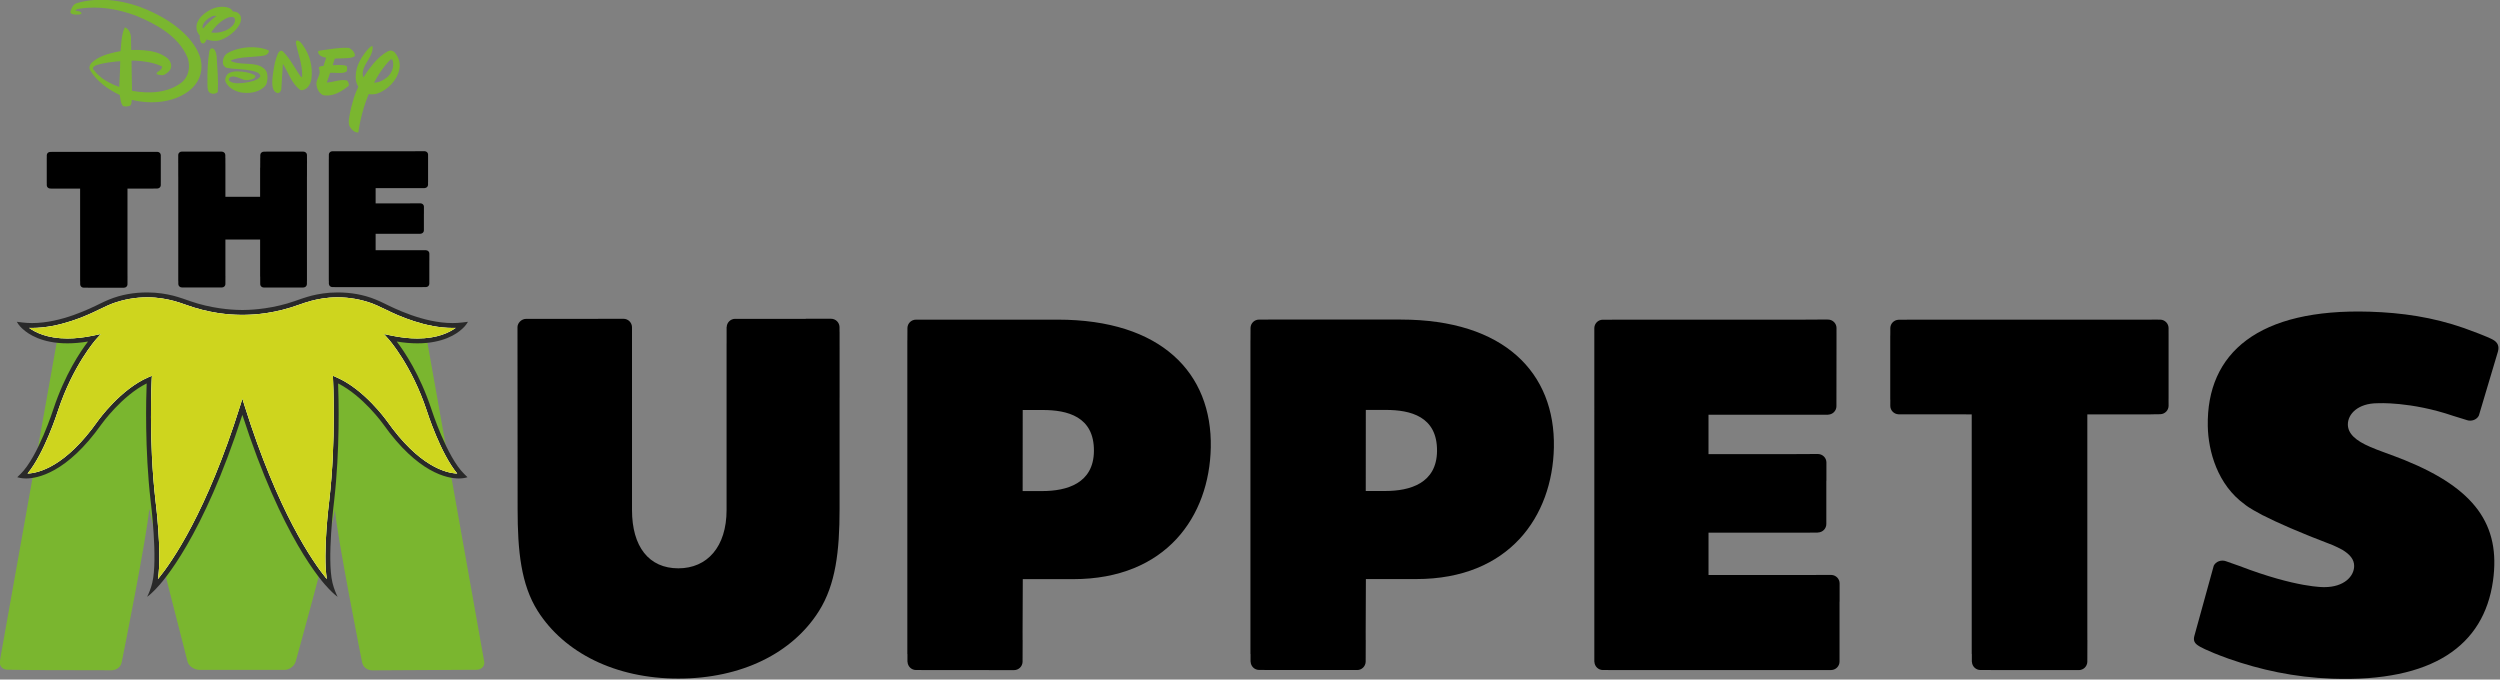
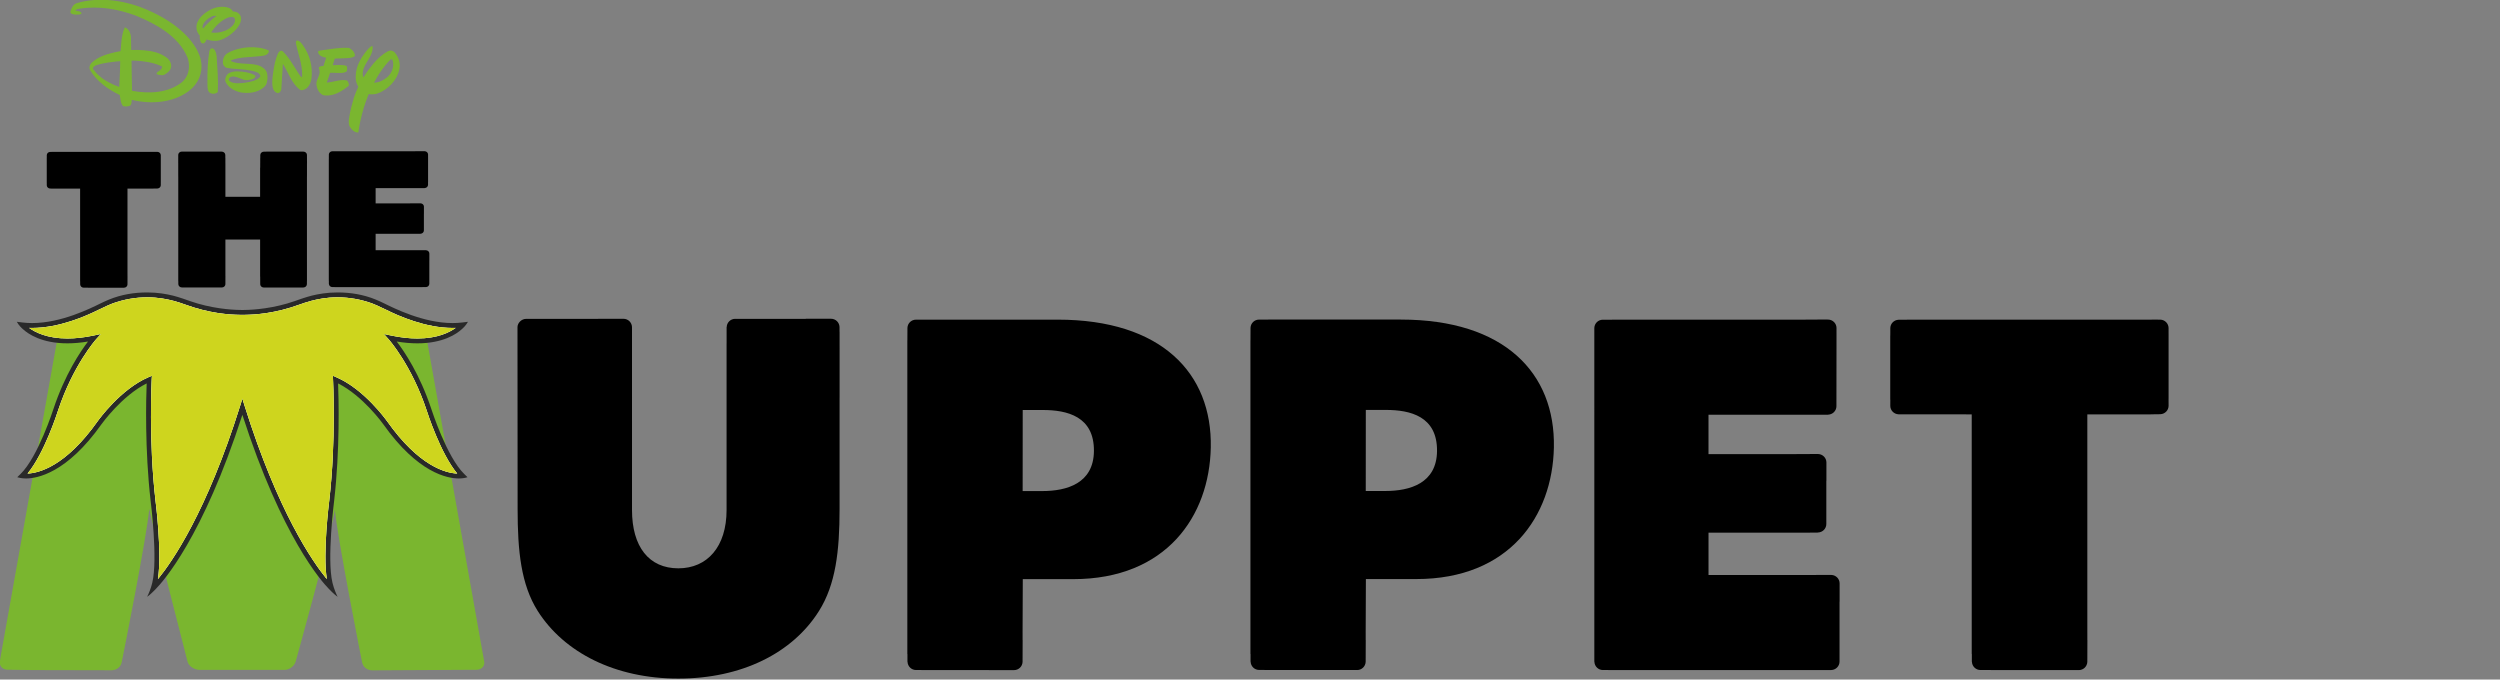
<svg xmlns="http://www.w3.org/2000/svg" version="1.1" width="300" height="81.544" id="svg12266">
  <rect width="100%" height="100%" fill="#808080" stroke="none" />
  <defs id="defs12268" />
  <g transform="translate(-166.782,-507.415)" id="layer1">
    <g transform="matrix(0.72,0,0,0.72,130.023,457.688)" id="g12213">
      <path d="m 356.294,164.889 -0.67,-0.004 -10e-4,-0.001 -0.34,0 -2.631,0.015 -16.845,0 0,-7.059 16.915,0 c 0.004,-0.005 0.006,-0.009 0.011,-0.013 l 1.252,0 0.092,-0.015 c 0.76,-0.03 1.366,-0.65 1.366,-1.417 0,-0.006 -10e-4,-0.01 -10e-4,-0.015 l 0,-7.191 0.014,0.01 0,-3.029 c 0,-0.006 0.002,-0.011 0.002,-0.016 0,-0.766 -0.609,-1.387 -1.369,-1.417 l -0.669,-0.002 -4.188,0.021 0,0.004 -13.428,0 0,-6.57 18.841,0 c 0,0 0,0 10e-4,-10e-4 l 1.099,0 0.014,-0.015 c 0.76,-0.03 1.367,-0.65 1.367,-1.416 0,-0.006 -10e-4,-0.011 -10e-4,-0.016 l 0.015,-12.064 c 0,-10e-4 -10e-4,-0.002 -0.002,-0.002 l 0,-0.915 c 0,-0.006 0.002,-0.011 0.002,-0.015 0,-0.767 -0.608,-1.387 -1.367,-1.417 l -0.671,-0.004 0,-0.001 -0.34,0 -2.631,0.015 c 0.002,0.002 -0.044,0.004 -1.571,0.008 l -32.091,0 c 1.526,10e-4 1.525,10e-4 1.525,10e-4 l -0.276,0 c -10e-4,0.001 -10e-4,0.004 -0.002,0.005 l -1.508,0 c -0.006,0 -0.011,-0.001 -0.016,-0.001 -0.766,0 -1.386,0.606 -1.417,1.366 l 0.002,55.641 0.014,0.015 c 0.03,0.76 0.651,1.366 1.417,1.366 0.006,0 0.011,-10e-4 0.016,-10e-4 l 0.871,0 c 10e-4,10e-4 10e-4,0.003 0.002,0.004 l 0.881,0 c 0.001,0.002 0.002,0.002 0.002,0.004 l 29.532,0 0,0.001 1.845,-0.001 3.533,0 c 10e-4,-0.001 10e-4,-0.004 0.002,-0.005 l 1.385,-0.001 c 0.76,-0.03 1.367,-0.651 1.367,-1.417 0,-0.006 -10e-4,-0.011 -10e-4,-0.016 l 0,-9.963 c 0.004,0.004 0.009,0.006 0.013,0.01 l 0,-3.03 c 0,-0.006 0.002,-0.01 0.002,-0.015 0,-0.767 -0.608,-1.387 -1.367,-1.417" id="path11777" style="fill:#000000;fill-opacity:1;fill-rule:nonzero;stroke:none" />
      <path d="m 412.485,136.663 -0.005,-1.164 c 0.005,-0.004 -0.001,-0.009 0.004,-0.014 l 0,-10.793 c 0,-0.003 -10e-4,-0.004 -0.002,-0.005 l 0,-0.914 c 0,-0.008 0.002,-0.011 0.002,-0.016 0,-0.766 -0.608,-1.387 -1.367,-1.417 l -0.67,-0.002 -0.001,-0.002 -0.34,0 -1.462,0.009 -39.775,0 c -0.005,0.005 -0.009,0.009 -0.014,0.013 l -0.372,-0.001 -0.341,0 0,0.001 -0.671,0.002 c -0.76,0.031 -1.366,0.651 -1.366,1.417 0,0.005 10e-4,0.01 10e-4,0.016 l 0,0.914 c -10e-4,0 -10e-4,10e-4 -0.002,0.004 l 0,0.28 c -0.004,0.004 -0.007,0.006 -0.01,0.01 l 0,10.669 c 0.004,0.004 0.009,0.009 0.014,0.013 l -0.005,1 c 0,0.005 -10e-4,0.01 -10e-4,0.016 0,0.766 0.608,1.387 1.367,1.417 l 0.024,10e-4 12.181,0.01 0,39.691 c 0,0 0,0 10e-4,0.001 l 0,0.246 c 0.006,0.006 0.013,0.013 0.019,0.019 l 0,1.268 0.015,0.013 c 0.03,0.761 0.65,1.369 1.416,1.369 0.006,0 0.01,-10e-4 0.016,-10e-4 l 0.87,0 c 10e-4,10e-4 0.002,0.003 0.004,0.004 l 0.863,0 c 0.002,0.002 0.005,0.005 0.007,0.009 l 10.446,0 -0.001,0 4.178,0 c 0.006,0 0.011,0.001 0.016,0.001 0.767,0 1.387,-0.606 1.417,-1.366 l 0.002,-0.671 10e-4,0 0,-0.341 0.01,-2.631 c -0.002,0.004 -0.006,0.006 -0.01,0.01 l 0,-1.224 -10e-4,0 0,-3.768 -0.001,0 0,-32.627 10.571,0 c 0.002,-0.004 0.005,-0.005 0.006,-0.009 l 0.477,0 c 0,0 0,-0.006 10e-4,-0.007 l 1.099,-0.011 0.025,-0.004 c 0.76,-0.03 1.366,-0.65 1.366,-1.416 0,-0.006 -10e-4,-0.011 -10e-4,-0.016" id="path11781" style="fill:#000000;fill-opacity:1;fill-rule:nonzero;stroke:none" />
      <path d="m 284.533,122.326 -22.114,0 c -10e-4,10e-4 -10e-4,0.004 -0.002,0.005 l -1.509,0 c -0.005,0 -0.01,-0.001 -0.015,-0.001 -0.766,0 -1.387,0.605 -1.417,1.366 l -0.009,2.099 c -0.002,0.001 -0.005,0.005 -0.007,0.006 l 0,52.254 c 0.006,0.006 0.013,0.014 0.019,0.019 l 0,1.269 0.014,0.014 c 0.031,0.76 0.65,1.366 1.417,1.366 0.006,0 0.01,-10e-4 0.016,-10e-4 l 0.87,0 c 0.001,10e-4 0.002,0.002 0.004,0.005 l 11.26,0 c -0.002,0.002 -0.004,0.006 -0.006,0.009 l 4.178,0 c 0.006,0 0.011,0.002 0.016,0.002 0.767,0 1.387,-0.609 1.417,-1.369 l 0.002,-0.67 c 0,0 0.001,0 0.001,-0.001 l 0,-0.339 0.01,-2.631 c -0.002,0.002 -0.006,0.006 -0.01,0.009 l 0,-1.222 -0.001,0 0.034,-8.939 8.399,0 c 15.519,0 22.703,-10.489 22.935,-21.93 0.253,-12.43 -8.268,-21.319 -25.501,-21.319 m -2.586,28.569 -3.268,0 0.01,-13.51 3.326,0 c 4.084,0 8.599,1.061 8.543,6.85 -0.051,5.389 -4.527,6.66 -8.611,6.66" id="path11785" style="fill:#000000;fill-opacity:1;fill-rule:nonzero;stroke:none" />
      <path d="m 190.985,126.541 0,-2.165 c -0.004,-0.002 -0.005,-0.004 -0.007,-0.008 l 0,-0.141 -0.002,0 -0.002,-0.671 c -0.029,-0.76 -0.649,-1.366 -1.417,-1.366 -0.005,0 -0.009,0.001 -0.016,0.001 l -4.192,0 c 0.004,0.005 0.006,0.009 0.01,0.013 l -11.756,0 c -0.006,0 -0.011,-0.001 -0.016,-0.001 -0.767,0 -1.389,0.608 -1.416,1.367 l -0.015,0.014 0,2.724 c -0.001,0.002 -0.002,0.004 -0.005,0.005 l 0,27.753 c 0,6.125 -3.219,9.719 -8.037,9.719 -4.901,0 -7.724,-3.594 -7.724,-9.719 0,0 0,-29.832 -10e-4,-29.834 l -0.002,-0.67 c -0.03,-0.76 -0.65,-1.366 -1.417,-1.366 -0.006,0 -0.01,0.001 -0.015,0.001 l -4.23,0 c 0.004,0.005 0.006,0.008 0.01,0.013 l -11.984,0 c -0.006,0 -0.011,-0.001 -0.016,-0.001 -0.767,0 -1.4,0.684 -1.426,1.305 l -0.005,0.075 0.021,30.314 c 0,7.024 0.571,12.579 3.349,16.989 4.41,6.942 12.905,11.271 23.441,11.271 10.536,0 19.03,-4.247 23.441,-11.271 2.776,-4.41 3.43,-9.965 3.43,-16.989 l 0,-18.582 c 0.001,0 0.002,0.001 0.004,0.001 l 0,-8.124 c 0,0.003 0.001,0.003 0.001,0.004 L 190.985,126.541 Z" id="path11789" style="fill:#000000;fill-opacity:1;fill-rule:nonzero;stroke:none" />
      <path d="m 121.949,124.258 -10e-4,0 -0.106,-0.642 c -0.145,-0.728 -0.884,-1.301 -1.685,-1.292 -0.005,0 -0.01,0.002 -0.016,0.002 l -2.524,0.026 c -0.004,-0.005 -0.008,-0.007 -0.01,-0.011 l -7.336,0 -8.429,-0.036 c -0.005,0 -0.011,-0.001 -0.016,-0.001 -0.799,0.008 -20.05,0.001 -20.849,-0.006 -0.005,0 -0.011,0.001 -0.016,0.001 l -8.429,0.036 -7.336,0 c -0.003,0.004 -0.006,0.006 -0.009,0.011 l -2.524,-0.026 c -0.007,0 -0.013,-0.002 -0.018,-0.002 -0.801,-0.009 -1.539,0.565 -1.685,1.292 l -9.793,54.841 -0.048,0.318 0.001,0 -0.089,0.624 c -0.076,0.709 0.482,1.281 1.278,1.292 0.003,0 0.009,-0.002 0.016,-0.002 l 2.038,0.029 c 0.003,0.004 0.004,0.006 0.006,0.01 l 0.715,0 1.565,0.022 0.001,0 12.984,0.029 c 0.005,0 0.01,0.001 0.015,0.001 0.795,0.011 1.526,-0.545 1.664,-1.252 l 0.011,-0.011 0.234,-1.179 c 0.006,-0.006 3.965,-19.74 4.372,-24.476 0.278,1.798 6.4,25.546 6.4,25.546 l 0.007,0.018 c 0.241,0.701 1.097,1.269 1.936,1.288 0.006,0 0.009,-0.001 0.016,-0.001 l 14.17,0.005 c 0.006,0 0.011,0.001 0.016,0.001 0.782,0.002 1.591,-0.591 1.843,-1.337 0,0 5.896,-21.137 6.55,-25.386 0.409,4.737 4.549,25.531 4.549,25.531 l 0.016,0.01 c 0.138,0.706 0.864,1.264 1.659,1.252 0.005,0 0.01,0.004 0.015,0.004 l 17.367,-0.095 c 0.006,0 0.013,10e-4 0.016,10e-4 0.795,-0.011 1.353,-0.584 1.278,-1.292 L 121.949,124.258 Z" id="path11793" style="fill:#7ab62f;fill-opacity:1;fill-rule:nonzero;stroke:none" />
      <path d="m 227.35,122.338 -22.114,0 c -0.001,0.001 -0.001,0.004 -0.002,0.005 l -1.509,0 c -0.005,0 -0.01,-0.001 -0.015,-0.001 -0.766,0 -1.387,0.605 -1.417,1.366 l -0.009,2.099 c -0.003,10e-4 -0.005,0.005 -0.008,0.006 l 0,52.254 c 0.006,0.008 0.013,0.015 0.019,0.02 l 0,1.268 0.014,0.014 c 0.031,0.761 0.65,1.367 1.417,1.367 0.006,0 0.01,-0.002 0.016,-0.002 l 0.87,0 c 0.001,0.002 0.002,0.004 0.004,0.005 l 11.26,0 c -0.003,0.004 -0.004,0.006 -0.006,0.01 l 4.178,0 c 0.006,0 0.011,0.001 0.016,0.001 0.767,0 1.387,-0.608 1.417,-1.367 l 0.002,-0.67 c 0,0 0.001,0 0.001,-0.001 l 0,-0.34 0.01,-2.631 c -0.002,0.004 -0.006,0.006 -0.01,0.01 l 0,-1.224 -0.001,0 0.034,-8.938 8.399,0 c 15.519,0 22.703,-10.49 22.935,-21.931 0.253,-12.43 -8.268,-21.319 -25.501,-21.319 m -2.586,28.569 -3.268,0 0.01,-13.51 3.326,0 c 4.084,0 8.599,1.061 8.543,6.85 -0.051,5.389 -4.527,6.66 -8.611,6.66" id="path11797" style="fill:#000000;fill-opacity:1;fill-rule:nonzero;stroke:none" />
-       <path d="m 466.448,125.632 c 0,0 -0.755,-0.459 -4.721,-1.887 -5.226,-1.825 -10.357,-2.566 -15.713,-2.731 -18.516,-0.573 -27.231,6.843 -26.996,19.091 0.08,4.166 1.621,9.762 6.17,13.03 0.068,0.062 0.675,0.595 2.774,1.688 l 0.18,0.105 c 0,0 0.081,0.036 0.196,0.087 2.166,1.103 5.747,2.719 11.557,4.926 0.463,0.205 1.052,0.48 1.548,0.756 1.268,0.769 1.97,1.604 1.97,2.696 0,1.716 -1.675,3.526 -4.959,3.526 0,0 -4.555,0.164 -14.199,-3.539 l -2.186,-0.77 c -0.006,-0.002 -0.01,-0.006 -0.015,-0.007 -0.796,-0.287 -1.691,0.046 -2.039,0.74 l -3.188,11.547 c -0.001,0.005 -0.015,0.058 -0.019,0.062 -0.281,0.926 0.039,1.371 0.766,1.805 0,0 0.984,0.677 4.949,2.106 5.226,1.825 10.871,3.09 17.239,3.315 16.749,0.594 25.262,-5.525 26.785,-16.273 1.335,-9.428 -3.09,-15.429 -14.668,-20.135 -2.096,-0.853 -4.675,-1.706 -5.779,-2.219 -2.43,-1.035 -3.737,-2.211 -3.737,-3.754 0,-1.716 1.675,-3.527 4.959,-3.527 0,0 5.476,-0.321 12.604,2.107 l 2.215,0.685 c 0.006,0.004 0.01,0.006 0.015,0.008 0.796,0.287 1.692,-0.045 2.039,-0.739 l 3.154,-10.581 c 0.001,-0.005 -10e-4,0.028 0.022,-0.076 0.244,-0.86 0.02,-1.57 -0.924,-2.044" id="path11801" style="fill:#000000;fill-opacity:1;fill-rule:nonzero;stroke:none" />
      <path d="m 102.215,95.254 0,-0.131 0,-0.001 -0.001,-0.259 c -0.011,-0.295 -0.279,-0.53 -0.609,-0.53 -0.001,0 -0.004,0.001 -0.005,0.001 l -1.317,0 c -10e-4,-0.003 -10e-4,-0.003 -0.002,-0.004 l -4.419,0 c -0.003,0.001 -0.004,0.003 -0.005,0.004 l -0.054,0 c -0.001,0.001 -0.001,0.001 -0.003,0.003 l -0.37,0 c 0,0.001 -0.001,0.003 -0.001,0.003 l -0.372,0 -0.007,0 c -0.33,0 -0.595,0.234 -0.608,0.529 l -0.006,0.005 0,0.491 c -0.003,0.003 -0.006,0.005 -0.007,0.009 l 0,0.095 -0.003,0 0,0.795 c 0,0.001 -0.001,0.003 -0.003,0.003 l 0,0.72 c -0.006,0.013 -0.01,0.021 -0.016,0.031 l 0,4.846 -5.784,0 0,-5.604 c -0.001,-0.001 -0.001,-0.003 -0.003,-0.004 l 0,-0.795 -0.001,0 0,-0.095 c -0.003,-0.004 -0.005,-0.006 -0.009,-0.007 l 0,-0.492 -0.006,-0.005 c -0.013,-0.294 -0.279,-0.53 -0.608,-0.53 -0.003,0 -0.004,0.001 -0.006,0.001 l -0.374,0 c -0.001,-0.001 -0.001,-0.001 -0.003,-0.001 l -0.367,0 c -0.003,-0.001 -0.003,-0.003 -0.005,-0.003 l -4.072,0 0,-0.001 -1.79,0 c -0.003,0 -0.004,-0.001 -0.007,-0.001 -0.329,0 -0.594,0.235 -0.608,0.53 l -0.001,0.26 0,0.133 -0.004,1.019 c 0.001,-0.001 0.003,-0.003 0.004,-0.004 l 0,0.475 0,1.459 0.001,0 0,0.301 c 0.001,0 0.003,0.001 0.003,0.001 l 0,14.219 -0.001,0 0,3.126 0.001,10e-4 0,0.095 c 0.003,0.002 0.006,0.004 0.009,0.006 l 0,0.493 0.006,0.005 c 0.011,0.295 0.278,0.53 0.608,0.53 0.001,0 0.004,-0.001 0.007,-0.001 l 0.371,0 c 0,0.001 0.001,0.002 0.003,0.002 l 0.369,0 c 0.001,10e-4 0.003,0.003 0.004,0.004 l 5.219,0 0.644,0 0.007,0 c 0.329,0 0.595,-0.235 0.609,-0.53 l 0.001,-0.26 0,-0.131 0.004,-1.02 c 0,0.001 -0.003,0.003 -0.004,0.004 l 0,-6.057 4.07,0 0,0.006 1.714,0 0,6.164 0.013,0.011 0.004,0.899 0,0.133 0.001,10e-4 0.001,0.26 c 0.013,0.294 0.279,0.529 0.608,0.529 0.001,0 0.004,-0.001 0.006,-0.001 l 0.579,0 5.218,0 c 0.001,0 0.003,-0.002 0.004,-0.004 l 0.369,0 c 0,0 10e-4,0 10e-4,-0.002 l 0.374,0 c 0.002,0 0.005,0.002 0.008,0.002 0.328,0 0.594,-0.236 0.606,-0.53 l 0.007,-0.005 0,-0.492 c 0.001,-10e-4 0.005,-0.004 0.008,-0.008 l 0,-0.094 0,-0.001 0,-3.126 -10e-4,0 0,-14.22 0.004,0 0,-0.301 0.001,0 0,-1.459 0,-0.475 c 0.001,0.001 0.004,0.003 0.005,0.004 L 102.215,95.254 Z" id="path11805" style="fill:#000000;fill-opacity:1;fill-rule:nonzero;stroke:none" />
      <path d="m 122.052,110.765 -0.275,-10e-4 0,0 -0.139,0 -1.079,0.005 -6.901,0 0,-2.737 6.93,0 c 0.001,0 0.002,-0.001 0.005,-0.004 l 0.512,0 0.039,-0.005 c 0.311,-0.013 0.559,-0.253 0.559,-0.55 0,-0.003 0,-0.004 0,-0.006 l 0,-2.788 c 0.003,0.001 0.004,0.002 0.005,0.004 l 0,-1.175 c 0,-0.001 10e-4,-0.004 10e-4,-0.006 0,-0.296 -0.249,-0.537 -0.56,-0.549 l -0.275,-0.001 -1.715,0.009 0,0.001 -5.501,0 0,-2.547 7.719,0 c 0,0 0.001,0 0.001,0 l 0.45,0 0.005,-0.006 c 0.312,-0.011 0.561,-0.251 0.561,-0.549 0,-0.003 -0.001,-0.005 -0.001,-0.006 l 0,-0.451 c 0.002,-0.001 0.004,-0.004 0.006,-0.005 l 0,-4.221 -0.001,-0.001 0,-0.354 c 0,-0.003 0.001,-0.004 0.001,-0.006 0,-0.297 -0.249,-0.537 -0.56,-0.55 l -0.275,-0.001 0,0 -0.14,0 -1.077,0.005 c 10e-4,0.001 -0.018,0.003 -0.644,0.004 l -13.148,0 c 0.626,0 0.626,0 0.626,0 l -0.114,0 c -0.001,0.001 -0.001,0.001 -0.001,0.001 l -0.618,0.001 c -0.002,0 -0.005,-0.001 -0.006,-0.001 -0.314,0 -0.569,0.235 -0.581,0.53 l -0.004,0.814 c -0.001,0.001 -0.002,0.003 -0.004,0.003 l 0,0.583 c 0,0.001 -0.001,0.003 -0.002,0.004 l 0,19.288 c 10e-4,0.001 0.002,0.001 0.002,0.004 l 0,0.379 c 0.002,0.003 0.006,0.006 0.009,0.008 l 0,0.491 0.005,0.006 c 0.013,0.294 0.268,0.529 0.581,0.529 0.002,0 0.004,0 0.006,0 l 0.356,0 c 0.001,0 0.001,10e-4 0.003,0.002 l 0.361,0 c 0,0 0,0 0,0 l 12.1,0 0,0.001 0.755,-0.001 1.448,0 c 0,0 0,0 0,-0.001 l 0.569,-10e-4 c 0.311,-0.011 0.559,-0.251 0.559,-0.549 0,-0.002 0,-0.004 0,-0.006 l 0,-3.862 c 0.002,0.001 0.004,0.002 0.006,0.004 l 0,-1.174 c 0,-0.004 0,-0.005 0,-0.006 0,-0.297 -0.249,-0.537 -0.56,-0.55" id="path11809" style="fill:#000000;fill-opacity:1;fill-rule:nonzero;stroke:none" />
      <path d="m 77.852,99.927 -0.003,-0.451 c 0.003,-0.003 0,-0.003 0.003,-0.005 l 0,-4.185 c 0,0 -0.001,-0.001 -0.001,-0.001 l 0,-0.355 c 0,-0.003 0,-0.004 0,-0.006 0,-0.297 -0.247,-0.537 -0.559,-0.549 l -0.275,-0.001 0,-0.001 -0.14,0 -0.599,0.004 -16.296,0 c -0.001,0.001 -0.003,0.004 -0.005,0.005 l -0.152,-0.001 -0.14,0 0,0.001 -0.274,0.001 c -0.312,0.011 -0.561,0.253 -0.561,0.549 0,0.003 0.001,0.004 0.001,0.006 l 0,0.355 c 0,0 -0.001,0 -0.001,0.001 l 0,0.109 c -0.001,0.001 -0.004,0.003 -0.004,0.004 l 0,4.136 c 0.001,0.001 0.004,0.003 0.005,0.005 l -0.001,0.388 c 0,0.001 -0.001,0.004 -0.001,0.006 0,0.296 0.249,0.537 0.56,0.549 l 0.01,0.001 0.45,0.004 c 0,0 0.001,0.004 0.001,0.004 l 3.286,-0.002 0,-0.001 1.252,0 0,15.386 c 0.001,0 0.001,0 0.001,0.002 l 0,0.095 c 0.003,0.002 0.005,0.005 0.009,0.007 l 0,0.491 0.005,0.005 c 0.011,0.294 0.266,0.53 0.58,0.53 0.003,0 0.005,0 0.006,0 l 0.357,0 c 0,0 0.001,0.001 0.001,0.001 l 0.352,0 c 0.001,0 0.003,0.001 0.004,0.002 l 4.28,0 0,0 1.711,0 c 0.003,0 0.004,0.001 0.006,0.001 0.314,0 0.569,-0.235 0.58,-0.53 l 0.001,-0.26 0.001,0 0,-0.133 0.004,-1.02 c -0.001,10e-4 -0.003,0.002 -0.004,0.004 l 0,-0.474 -0.001,0 0,-1.461 0,0 0,-12.649 4.33,0 c 0.001,-0.001 0.003,-0.002 0.004,-0.004 l 0.195,0 c 0,0 0,-0.002 0.001,-0.002 l 0.449,-0.005 0.011,-0.001 c 0.311,-0.011 0.56,-0.253 0.56,-0.549 0,-0.003 -0.001,-0.005 -0.001,-0.006" id="path11813" style="fill:#000000;fill-opacity:1;fill-rule:nonzero;stroke:none" />
      <path d="m 128.027,148.784 c 0.539,-0.039 0.945,-0.186 0.945,-0.186 l -0.545,-0.531 c -2.919,-2.846 -5.457,-10.746 -5.482,-10.826 -1.92,-5.794 -4.522,-9.629 -5.768,-11.254 1.202,0.201 2.354,0.302 3.436,0.302 4.311,0 6.559,-1.574 7.425,-2.374 0.164,-0.14 0.681,-0.608 1.008,-1.219 l -0.953,0.117 c -0.512,0.064 -1.051,0.096 -1.604,0.096 -4.866,0 -9.769,-2.476 -11.377,-3.265 -0.414,-0.203 -0.935,-0.448 -1.406,-0.641 -2.09,-0.858 -4.234,-1.198 -6.405,-1.198 -1.741,0 -3.195,0.266 -4.263,0.526 -0.931,0.226 -2.623,0.824 -2.765,0.881 -0.048,0.019 -0.077,0.033 -0.077,0.033 l 0.004,-0.005 c -3.513,1.23 -6.808,1.462 -8.384,1.485 l -0.365,0.005 -0.364,-0.005 c -1.576,-0.022 -4.872,-0.255 -8.385,-1.485 l 0.005,0.005 c 0,0 -0.031,-0.014 -0.077,-0.033 -0.142,-0.058 -1.835,-0.655 -2.766,-0.881 -1.067,-0.26 -2.521,-0.526 -4.261,-0.526 -2.172,0 -4.315,0.34 -6.405,1.198 -0.472,0.194 -0.993,0.439 -1.406,0.641 -1.609,0.789 -6.513,3.265 -11.379,3.265 -0.551,0 -1.091,-0.033 -1.604,-0.096 l -0.953,-0.117 c 0.328,0.611 0.844,1.079 1.009,1.219 0.865,0.8 3.114,2.374 7.425,2.374 1.083,0 2.234,-0.101 3.435,-0.302 -1.244,1.625 -3.846,5.46 -5.768,11.254 -0.025,0.08 -2.564,7.98 -5.481,10.826 l -0.545,0.531 c 0,0 0.415,0.14 0.961,0.19 l -0.001,-0.002 c 0.12,0.013 0.284,0.025 0.495,0.025 1.859,0 6.805,-0.882 12.589,-9.049 0.035,-0.049 3.37,-4.713 7.524,-6.793 -0.095,2.419 -0.328,10.982 0.661,19.584 0.014,0.104 1.224,9.703 0.279,13.614 -0.01,0.046 -0.022,0.094 -0.034,0.14 -0.064,0.236 -0.188,0.659 -0.188,0.659 -0.291,0.892 -0.64,1.57 -0.64,1.57 0.469,-0.291 1.446,-1.308 1.446,-1.308 l -0.001,-0.002 c 1.192,-1.21 7.85,-8.619 14.429,-29.021 6.58,20.402 13.236,27.811 14.429,29.021 l -10e-4,0.002 c 0,0 0.978,1.016 1.448,1.308 0,0 -0.35,-0.677 -0.64,-1.57 0,0 -0.125,-0.422 -0.188,-0.659 -0.013,-0.046 -0.024,-0.094 -0.035,-0.14 -0.944,-3.911 0.266,-13.51 0.279,-13.614 0.99,-8.601 0.756,-17.165 0.662,-19.584 4.152,2.08 7.489,6.744 7.522,6.793 5.784,8.166 10.731,9.049 12.589,9.049 0.189,0 0.334,-0.01 0.45,-0.021 0.016,-0.001 0.033,-0.002 0.049,-0.004 0.004,0 0.009,-0.001 0.013,-0.001 m -12.436,-9.492 c -0.154,-0.217 -3.828,-5.353 -8.461,-7.346 l -0.601,-0.259 0.035,0.654 c 0.005,0.1 0.525,10.086 -0.627,20.115 -0.051,0.4 -1.101,8.726 -0.41,13.13 -2.354,-2.879 -8.146,-11.204 -13.695,-28.869 l -0.371,-1.18 0,-0.054 -0.009,0.026 -0.007,-0.026 0,0.054 -0.371,1.18 c -5.549,17.665 -11.341,25.99 -13.696,28.869 0.691,-4.404 -0.357,-12.73 -0.409,-13.13 -1.154,-10.029 -0.634,-20.015 -0.629,-20.115 l 0.036,-0.654 -0.603,0.259 c -4.633,1.994 -8.306,7.129 -8.461,7.346 -5.305,7.492 -9.761,8.613 -11.665,8.7 2.784,-3.34 4.987,-10.194 5.085,-10.5 2.498,-7.537 6.275,-11.797 6.312,-11.84 l 0.834,-0.927 -1.22,0.259 c -1.545,0.328 -3.015,0.494 -4.367,0.494 -3.354,0 -5.366,-1.024 -6.38,-1.762 0.166,0.005 0.334,0.009 0.502,0.009 4.516,0 9.027,-2.001 11.076,-3.031 l 0,0.005 c 1.08,-0.542 1.972,-0.919 2.334,-1.058 1.877,-0.674 3.815,-1.02 5.78,-1.02 1.827,0 3.336,0.316 4.369,0.588 0.721,0.189 1.445,0.436 1.857,0.588 4.196,1.541 7.534,1.72 9.248,1.745 l 0.359,0.005 0,0 0.016,0 0.018,0 0,0 0.359,-0.005 c 1.714,-0.025 5.05,-0.204 9.246,-1.745 0.414,-0.151 1.137,-0.399 1.857,-0.588 1.032,-0.271 2.541,-0.588 4.37,-0.588 1.964,0 3.901,0.346 5.779,1.02 0.361,0.139 1.254,0.515 2.335,1.058 l 0,-0.005 c 2.047,1.03 6.559,3.031 11.075,3.031 0.169,0 0.338,-0.004 0.504,-0.009 -1.015,0.739 -3.026,1.762 -6.38,1.762 -1.353,0 -2.822,-0.166 -4.369,-0.494 l -1.22,-0.259 0.834,0.927 c 0.037,0.043 3.815,4.303 6.314,11.84 0.098,0.306 2.301,7.16 5.084,10.5 -1.904,-0.087 -6.359,-1.208 -11.665,-8.7" id="path11817" style="fill:#292929;fill-opacity:1;fill-rule:nonzero;stroke:none" />
      <path d="m 115.859,125.652 -0.834,-0.927 1.22,0.259 c 1.546,0.328 3.016,0.494 4.367,0.494 3.355,0 5.366,-1.025 6.381,-1.764 -0.168,0.006 -0.335,0.009 -0.504,0.009 -4.516,0 -9.027,-2 -11.075,-3.03 l 0,0.005 c -1.081,-0.542 -1.974,-0.92 -2.335,-1.058 -1.877,-0.674 -3.815,-1.021 -5.78,-1.021 -1.827,0 -3.336,0.316 -4.369,0.588 -0.721,0.19 -1.445,0.436 -1.857,0.588 -4.196,1.542 -7.532,1.721 -9.248,1.745 l -0.357,0.006 0,0 -0.018,0 -0.018,0 0,0 -0.359,-0.006 c -1.714,-0.024 -5.05,-0.203 -9.246,-1.745 -0.414,-0.151 -1.136,-0.398 -1.857,-0.588 -1.032,-0.271 -2.541,-0.588 -4.37,-0.588 -1.964,0 -3.901,0.347 -5.779,1.021 -0.361,0.138 -1.254,0.515 -2.335,1.058 l 0,-0.005 c -2.047,1.03 -6.559,3.03 -11.075,3.03 -0.169,0 -0.336,-0.002 -0.504,-0.009 1.015,0.739 3.026,1.764 6.38,1.764 1.353,0 2.822,-0.166 4.369,-0.494 l 1.22,-0.259 -0.834,0.927 c -0.037,0.043 -3.815,4.303 -6.314,11.84 -0.098,0.306 -2.3,7.16 -5.084,10.5 1.904,-0.089 6.359,-1.208 11.665,-8.7 0.155,-0.217 3.829,-5.353 8.461,-7.348 l 0.601,-0.259 -0.035,0.654 c -0.005,0.1 -0.525,10.088 0.627,20.116 0.051,0.399 1.101,8.726 0.41,13.13 2.354,-2.879 8.148,-11.204 13.696,-28.869 l 0.37,-1.181 0,-0.052 0.009,0.026 0.009,-0.026 0,0.052 0.37,1.181 c 5.549,17.665 11.342,25.99 13.696,28.869 -0.691,-4.404 0.359,-12.731 0.41,-13.13 1.153,-10.029 0.632,-20.016 0.627,-20.116 l -0.036,-0.654 0.603,0.259 c 4.633,1.995 8.306,7.13 8.461,7.348 5.305,7.492 9.761,8.611 11.665,8.7 -2.784,-3.34 -4.986,-10.194 -5.084,-10.5 -2.499,-7.537 -6.276,-11.797 -6.314,-11.84" id="path11821" style="fill:#ffffff;fill-opacity:1;fill-rule:nonzero;stroke:none" />
      <path d="m 115.591,139.292 c -0.154,-0.217 -3.828,-5.353 -8.461,-7.348 l -0.601,-0.258 0.035,0.654 c 0.005,0.099 0.525,10.086 -0.627,20.115 -0.051,0.399 -1.101,8.726 -0.41,13.13 -2.354,-2.879 -8.148,-11.204 -13.695,-28.869 l -0.371,-1.181 0,-0.052 -0.009,0.026 -0.007,-0.026 0,0.052 -0.371,1.181 c -5.549,17.665 -11.342,25.99 -13.696,28.869 0.691,-4.404 -0.359,-12.731 -0.409,-13.13 -1.154,-10.029 -0.634,-20.016 -0.629,-20.115 l 0.036,-0.654 -0.603,0.258 c -4.633,1.995 -8.306,7.13 -8.461,7.348 -5.305,7.492 -9.761,8.613 -11.665,8.7 2.784,-3.34 4.987,-10.194 5.085,-10.5 2.498,-7.537 6.275,-11.797 6.312,-11.84 l 0.834,-0.927 -1.22,0.259 c -1.545,0.328 -3.015,0.494 -4.367,0.494 -3.355,0 -5.366,-1.025 -6.38,-1.764 0.166,0.006 0.334,0.009 0.502,0.009 4.516,0 9.027,-2 11.076,-3.03 l 0,0.005 c 1.08,-0.542 1.972,-0.92 2.334,-1.058 1.877,-0.674 3.815,-1.02 5.78,-1.02 1.827,0 3.336,0.316 4.369,0.586 0.721,0.19 1.445,0.436 1.857,0.589 4.196,1.541 7.534,1.72 9.248,1.745 l 0.359,0.005 0,0 0.016,0 0.018,0 0,0 0.359,-0.005 c 1.714,-0.025 5.05,-0.204 9.246,-1.745 0.414,-0.152 1.137,-0.399 1.857,-0.589 1.032,-0.27 2.541,-0.586 4.37,-0.586 1.964,0 3.901,0.346 5.779,1.02 0.361,0.138 1.254,0.515 2.335,1.058 l 0,-0.005 c 2.047,1.03 6.559,3.03 11.075,3.03 0.169,0 0.338,-0.002 0.504,-0.009 -1.015,0.739 -3.026,1.764 -6.38,1.764 -1.353,0 -2.822,-0.166 -4.369,-0.494 l -1.22,-0.259 0.834,0.927 c 0.037,0.043 3.815,4.303 6.314,11.84 0.098,0.306 2.301,7.16 5.084,10.5 -1.904,-0.087 -6.359,-1.208 -11.665,-8.7" id="path11825" style="fill:#ced51e;fill-opacity:1;fill-rule:nonzero;stroke:none" />
      <path d="m 87.053,77.905 c -0.113,-0.374 -0.269,-0.741 -0.68,-0.804 -0.239,0.055 -0.376,0.301 -0.426,0.481 -0.292,1.728 -0.344,3.534 -0.319,5.367 0.031,0.63 -0.079,1.544 0.691,1.704 0.372,0.106 0.743,0 1.035,-0.24 0.102,-2.071 -0.065,-3.974 -0.195,-5.96 -0.029,-0.247 -0.079,-0.448 -0.106,-0.549" id="path11829" style="fill:#7ab62f;fill-opacity:1;fill-rule:nonzero;stroke:none" />
      <path d="m 108.338,78.777 c 0.366,-0.024 1.383,0.025 1.861,-0.372 0.054,-0.585 -0.479,-1.117 -1.008,-1.356 -1.625,-0.106 -3.167,0.239 -4.706,0.426 -0.145,0.022 -0.427,0.051 -0.427,0.266 0.134,0.69 0.824,0.824 1.356,0.955 l -0.028,0.08 -0.422,1.289 -0.106,0.003 -0.204,0.018 c -0.043,0.007 -0.092,0.016 -0.14,0.029 -0.174,0.056 -0.388,0.144 -0.323,0.365 0.505,1.011 -0.506,1.699 -0.398,2.712 0.071,0.657 0.415,1.339 1.002,1.673 0.085,0.041 0.212,0.087 0.384,0.106 1.548,0.136 2.812,-0.679 3.98,-1.594 0.135,-0.292 -0.076,-0.665 -0.266,-0.904 -1.115,-0.241 -2.179,0.265 -3.294,0.345 l -0.002,-0.003 -0.09,0.01 c 0.117,-0.284 0.326,-0.902 0.56,-1.613 0.141,-0.02 0.425,-0.033 0.654,-0.016 0.228,0.009 0.469,0.03 0.606,0.028 0.54,0 1.083,0.046 1.476,-0.245 0.065,-0.054 0.081,-0.124 0.084,-0.165 0.015,-0.186 0.07,-0.547 -0.071,-0.76 -0.666,-0.24 -1.489,-0.134 -2.208,-0.134 l -0.104,0.003 0.345,-1.093 L 108.338,78.777 Z" id="path11833" style="fill:#7ab62f;fill-opacity:1;fill-rule:nonzero;stroke:none" />
      <path d="m 116.896,77.866 c -0.052,-0.059 -0.109,-0.111 -0.145,-0.144 -0.181,-0.14 -0.394,-0.228 -0.624,-0.233 -0.176,0.003 -0.412,0.115 -0.534,0.181 -0.876,0.501 -1.641,1.212 -2.342,2.036 -0.013,0.015 -0.025,0.029 -0.037,0.044 -0.416,0.501 -0.994,1.26 -1.571,2.203 -0.159,-0.185 -0.159,-0.569 -0.14,-0.802 0.185,-1.623 1.824,-2.709 1.641,-4.396 -0.306,-0.021 -0.505,0.263 -0.713,0.458 -0.072,0.075 -0.152,0.163 -0.234,0.255 -1.155,1.445 -2.076,3.067 -1.82,5.032 0.044,0.261 0.145,0.547 0.264,0.782 0.049,0.101 0.1,0.181 0.14,0.236 -0.274,0.57 -0.529,1.179 -0.74,1.817 -0.31,1.039 -0.596,2.086 -0.766,3.189 -0.05,0.25 -0.128,0.731 -0.074,1.155 0.011,0.129 0.036,0.253 0.087,0.369 0.264,0.56 0.879,1.173 1.488,1.091 0.186,-1.407 0.514,-2.76 0.899,-4.086 0.207,-0.671 0.481,-1.462 0.83,-2.306 0.8,0.139 1.449,-0.096 1.449,-0.096 1.674,-0.586 3.264,-2.179 3.627,-3.908 0.26,-1.058 -0.036,-2.065 -0.685,-2.877 m -0.304,1.916 -0.001,-0.001 c -0.011,0.845 -0.355,1.583 -1.004,2.16 -0.634,0.506 -1.377,0.902 -2.195,0.905 0.039,-0.074 0.077,-0.149 0.117,-0.224 0.186,-0.324 0.375,-0.651 0.566,-0.98 0.468,-0.755 1.002,-1.491 1.605,-2.171 0.018,-0.018 0.031,-0.035 0.048,-0.052 0.014,-0.014 0.028,-0.029 0.04,-0.043 0.125,-0.135 0.256,-0.268 0.391,-0.399 0.034,-0.025 0.085,-0.054 0.133,-0.04 l -0.002,-0.001 c 0.14,0.025 0.19,0.191 0.236,0.33 0.028,0.105 0.066,0.294 0.066,0.515 L 116.593,79.782 Z" id="path11837" style="fill:#7ab62f;fill-opacity:1;fill-rule:nonzero;stroke:none" />
      <path d="m 90.99,71.472 0,0 c -0.031,-0.04 -0.069,-0.077 -0.105,-0.111 l 0.003,0 c 0,0 -0.217,-0.221 -0.515,-0.312 -0.031,-0.01 -0.062,-0.019 -0.09,-0.025 -0.139,-0.033 -0.26,-0.04 -0.338,-0.04 -0.028,0 -0.056,0.001 -0.087,0.005 -0.094,-0.315 -0.474,-0.519 -0.474,-0.519 -0.261,-0.144 -0.552,-0.212 -0.816,-0.245 l -0.034,-0.005 c -0.636,-0.066 -1.133,0.016 -1.52,0.114 -0.31,0.084 -0.58,0.2 -0.738,0.275 -1.502,0.75 -2.081,1.616 -2.303,2.124 -0.006,0.013 -0.014,0.025 -0.02,0.037 -0.022,0.059 -0.044,0.119 -0.061,0.179 -0.028,0.09 -0.043,0.154 -0.049,0.189 -0.135,0.651 0.019,1.349 0.509,1.839 0,0.06 -0.009,0.244 -0.007,0.422 0.006,0.098 0.018,0.221 0.048,0.343 0.018,0.069 0.046,0.146 0.081,0.234 0.116,0.246 0.223,0.329 0.41,0.329 0.344,0.029 0.505,-0.532 0.611,-0.662 0.665,0.211 1.461,0.346 2.181,0.13 0.502,-0.158 0.931,-0.37 1.381,-0.662 0.739,-0.49 1.414,-1.096 1.886,-1.893 0.149,-0.265 0.22,-0.519 0.253,-0.686 0.077,-0.404 0.039,-0.765 -0.206,-1.058 m -5.995,2.23 c -0.029,0.034 -0.059,0.069 -0.086,0.104 -0.142,-0.124 -0.116,-0.323 -0.064,-0.514 0.04,-0.142 0.101,-0.245 0.119,-0.275 0.11,-0.186 0.268,-0.383 0.425,-0.54 0.241,-0.241 0.527,-0.439 0.834,-0.611 0.054,-0.03 0.139,-0.069 0.216,-0.099 0.007,-0.004 0.018,-0.007 0.03,-0.011 0.084,-0.03 0.264,-0.079 0.519,-0.052 l 0.003,0 c 0.05,0.005 0.106,0.014 0.158,0.029 -1.059,0.7 -1.894,1.656 -2.152,1.97 m 4.246,0.131 c -0.237,0.159 -0.477,0.265 -0.716,0.37 -0.743,0.268 -1.515,0.4 -2.284,0.268 0.657,-1.039 1.702,-2.05 2.833,-2.49 0.061,-0.019 0.184,-0.058 0.312,-0.077 0.326,-0.029 0.699,-0.056 0.815,0.334 0.133,0.69 -0.453,1.224 -0.96,1.596" id="path11841" style="fill:#7ab62f;fill-opacity:1;fill-rule:nonzero;stroke:none" />
      <path d="m 101.606,76.704 c -0.212,-0.305 -0.586,-0.877 -1.064,-0.904 -0.185,0.081 -0.194,0.344 -0.16,0.502 0.347,1.749 1.031,3.339 1.036,5.215 0,0.074 -0.002,0.2 -0.02,0.275 -0.025,0.076 -0.068,0.14 -0.139,0.147 -1.049,-1.415 -1.76,-3.01 -3.055,-4.303 -0.056,-0.051 -0.095,-0.077 -0.116,-0.09 -0.209,-0.094 -0.401,0.021 -0.547,0.184 -0.037,0.052 -0.12,0.166 -0.209,0.364 -0.409,0.954 -0.601,2.015 -0.75,3.075 -0.081,0.537 -0.319,2.021 0.052,2.844 0.159,0.295 0.451,0.586 0.797,0.56 0.239,-0.028 0.424,-0.319 0.505,-0.56 l 0.26,-4.304 0.113,0.185 c 0.877,1.409 1.327,3.002 2.71,4.119 0.196,0.13 0.449,0.1 0.665,0.013 0.136,-0.049 0.328,-0.133 0.485,-0.274 0.475,-0.383 0.725,-1.046 0.795,-1.575 0.236,-2.019 -0.269,-3.906 -1.359,-5.474" id="path11845" style="fill:#7ab62f;fill-opacity:1;fill-rule:nonzero;stroke:none" />
      <path d="m 95.863,77.578 c -0.001,-0.034 -0.015,-0.068 -0.045,-0.102 -0.018,-0.018 -0.046,-0.034 -0.071,-0.045 -2.018,-0.829 -4.809,-0.588 -6.683,0.444 -0.57,0.296 -0.825,0.846 -0.87,1.466 -0.004,0.104 0,0.374 0.115,0.591 0.096,0.161 0.229,0.306 0.381,0.388 0.024,0.01 0.064,0.025 0.113,0.039 0.616,0.13 1.272,0.177 1.927,0.219 0.331,0.024 0.57,0.039 0.57,0.039 1.241,0.105 1.826,0.265 1.826,0.265 l 0.006,0 c 0.496,0.138 1.183,0.25 1.319,0.861 0.005,0.028 0.001,0.044 -0.007,0.068 -0.419,0.67 -1.667,0.9 -2.507,1.036 -0.55,0.065 -1.942,0.295 -2.621,-0.264 -0.091,-0.081 -0.113,-0.172 -0.116,-0.225 0,-0.013 0,-0.026 0.003,-0.04 l 0,-0.001 c 0.004,-0.095 0.035,-0.193 0.099,-0.282 0.01,-0.013 0.04,-0.051 0.089,-0.084 0.879,-0.51 1.998,0.58 2.894,0.471 0.904,-0.09 1.194,-0.304 1.286,-0.5 0.075,-0.146 0.04,-0.245 0.04,-0.245 -0.318,-0.266 -1.034,-0.477 -1.619,-0.584 -0.829,-0.119 -2.009,-0.294 -2.839,0.205 -0.014,0.009 -0.17,0.109 -0.276,0.264 -0.16,0.236 -0.276,0.522 -0.289,0.826 0.001,0.054 0.007,0.134 0.036,0.225 0.425,1.06 1.532,1.623 2.544,1.855 1.371,0.22 2.855,0.034 3.871,-0.869 l -0.003,0 c 0.195,-0.172 0.3,-0.329 0.349,-0.412 0.255,-0.505 0.333,-1.317 0.17,-1.948 -0.049,-0.175 -0.125,-0.314 -0.188,-0.403 -1.054,-1.391 -2.998,-0.998 -4.641,-1.262 -0.204,-0.028 -0.492,-0.077 -0.748,-0.159 -0.159,-0.044 -0.251,-0.086 -0.302,-0.113 -0.013,-0.007 -0.026,-0.016 -0.04,-0.024 -0.004,-0.003 -0.005,-0.004 -0.005,-0.004 -0.036,-0.028 -0.065,-0.064 -0.08,-0.111 -0.003,-0.028 0.013,-0.044 0.024,-0.051 1.426,-0.573 3.144,-0.495 4.73,-0.68 0.504,-0.076 1.032,-0.056 1.381,-0.443 0.011,-0.011 0.028,-0.03 0.049,-0.058 0,-0.001 0.003,-0.003 0.003,-0.005 0.003,0 0.003,-0.003 0.003,-0.003 0.034,-0.046 0.072,-0.111 0.098,-0.193 0.015,-0.041 0.022,-0.083 0.025,-0.113 l 0,-0.016 c 0.001,-0.01 0.001,-0.016 0.001,-0.02 l 0,-0.003 L 95.863,77.578 Z" id="path11849" style="fill:#7ab62f;fill-opacity:1;fill-rule:nonzero;stroke:none" />
      <path d="m 84.565,79.288 0.001,0 c 0,0 -0.266,-2.871 -4.308,-5.926 -0.026,-0.02 -0.052,-0.041 -0.077,-0.062 -0.015,-0.009 -0.031,-0.019 -0.045,-0.03 -0.282,-0.211 -0.584,-0.42 -0.905,-0.632 -1.282,-0.849 -2.605,-1.482 -3.661,-1.945 -3.116,-1.367 -7.684,-2.336 -11.762,-1.087 -0.589,0.211 -0.802,0.776 -0.991,1.309 -0.02,0.077 -0.049,0.223 0.006,0.314 0.215,0.235 0.569,0.258 0.912,0.271 0.144,0.001 0.451,0 0.657,-0.033 0.129,-0.028 0.244,-0.081 0.241,-0.221 -0.004,-0.031 -0.011,-0.051 -0.025,-0.07 -0.261,-0.33 -0.682,-0.2 -0.968,-0.362 -0.01,-0.01 -0.01,-0.021 -0.007,-0.031 0.014,-0.021 0.026,-0.041 0.045,-0.058 l -0.003,0 c 0.099,-0.092 0.271,-0.142 0.419,-0.174 0.004,-0.001 0.054,-0.013 0.059,-0.015 0.029,-0.005 0.058,-0.009 0.086,-0.013 0.033,-0.005 0.054,-0.007 0.054,-0.007 3.3,-0.519 6.492,0.089 9.349,1.137 3.277,1.337 7.094,3.349 8.629,6.926 0.037,0.095 0.079,0.206 0.116,0.331 0.004,0.011 0.007,0.022 0.01,0.034 0.006,0.022 0.013,0.046 0.019,0.069 0.018,0.071 0.034,0.142 0.049,0.215 0.003,0.016 0.006,0.033 0.009,0.049 0.237,1.252 -0.058,2.632 -1.099,3.49 -2.259,1.808 -5.473,1.965 -8.316,1.434 l -0.075,-4.031 c 0.001,-0.204 0.003,-0.672 -0.005,-0.886 -0.004,-0.076 -0.001,-0.041 0.001,-0.116 0.375,-0.009 0.482,0 0.609,0.005 1.28,0.059 3.09,0.292 4.433,0.959 0.021,0.014 0.054,0.043 0.055,0.089 l 0,0.003 c 0,0.007 -0.001,0.018 -0.004,0.026 -0.015,0.08 -0.05,0.158 -0.087,0.221 l 0.001,0 c -0.001,0.001 -0.003,0.005 -0.005,0.007 -0.016,0.026 -0.033,0.054 -0.05,0.077 -0.104,0.156 -0.171,0.21 -0.191,0.224 -0.239,0.2 -0.589,0.296 -0.589,0.603 0.003,0.022 0.01,0.029 0.034,0.044 0.274,0.119 0.593,0.174 0.896,0.177 0.041,0 0.201,-0.005 0.367,-0.087 0.451,-0.247 0.975,-0.644 1.094,-1.143 0.129,-0.451 -0.021,-0.835 -0.224,-1.189 -0.126,-0.21 -0.319,-0.383 -0.417,-0.461 -1.109,-0.843 -2.455,-1.166 -3.851,-1.278 -0.834,-0.072 -1.468,-0.066 -1.83,-0.05 l -0.11,0 -0.091,0.006 c -0.004,0 -0.084,0.007 -0.09,0.007 l -0.056,-2.3 c -0.081,-0.584 -0.398,-1.274 -1.01,-1.488 -0.639,1.169 -0.654,3.759 -0.715,3.962 -0.075,0.015 -0.154,0.033 -0.229,0.05 -0.42,0.075 -0.876,0.175 -1.354,0.304 -0.399,0.1 -0.795,0.212 -1.185,0.361 -0.723,0.286 -1.445,0.645 -2.069,1.248 -0.043,0.045 -0.098,0.105 -0.141,0.171 -0.146,0.231 -0.244,0.534 -0.19,0.823 0.005,0.028 0.028,0.105 0.072,0.194 1.1,1.879 3.094,3.294 4.957,4.159 0.135,0.665 0.135,1.383 0.56,1.864 0.372,0.102 0.785,0.044 1.064,-0.029 0.369,-0.15 0.347,-0.665 0.379,-1.019 0.03,0.004 0.028,0.004 0.046,0.009 3.239,0.771 6.803,0.476 9.408,-1.436 1.629,-1.221 2.428,-3.021 2.099,-4.991 m -13.634,4.272 c -1.586,-0.579 -3.249,-1.425 -4.338,-2.947 -0.019,-0.03 -0.029,-0.058 -0.034,-0.075 0,-0.003 -0.001,-0.004 -0.001,-0.006 0,-0.003 -0.001,-0.004 -0.001,-0.007 -0.046,-0.287 0.294,-0.502 0.519,-0.578 0.613,-0.212 1.276,-0.347 1.941,-0.454 1.161,-0.177 1.805,-0.209 2.072,-0.23 0,1.436 -0.106,2.837 -0.159,4.298" id="path11853" style="fill:#7ab62f;fill-opacity:1;fill-rule:nonzero;stroke:none" />
    </g>
  </g>
</svg>